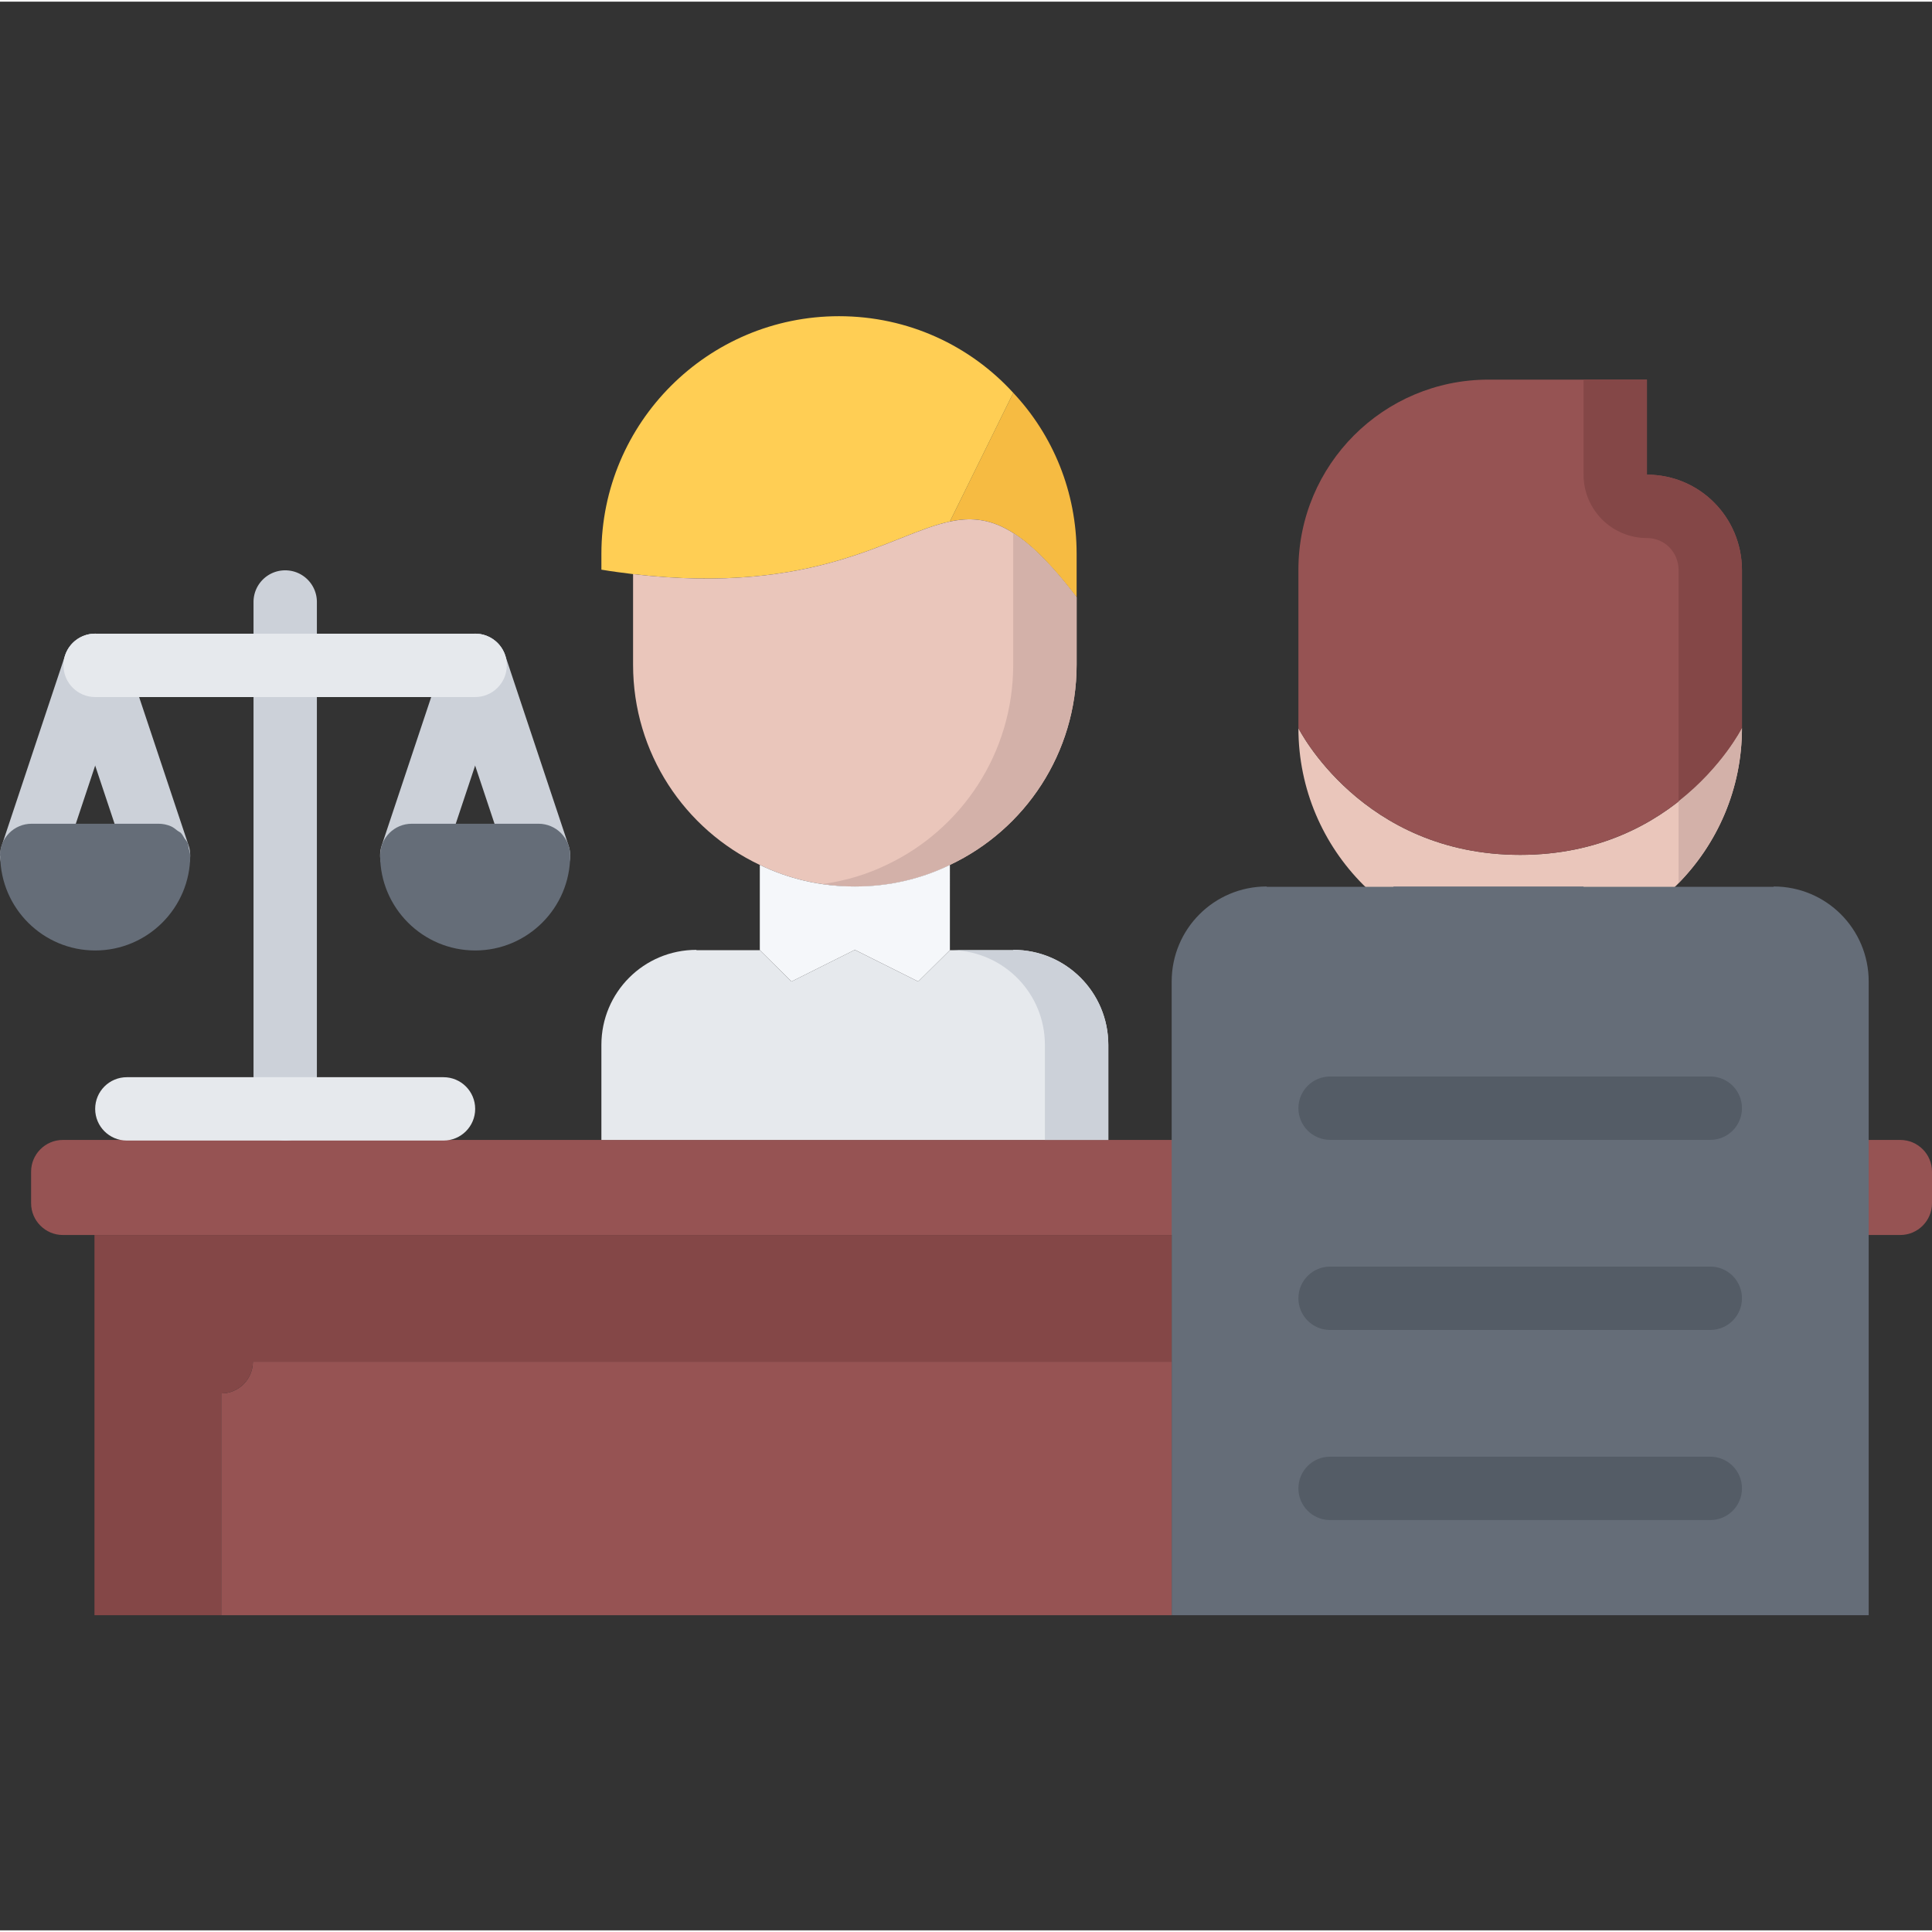
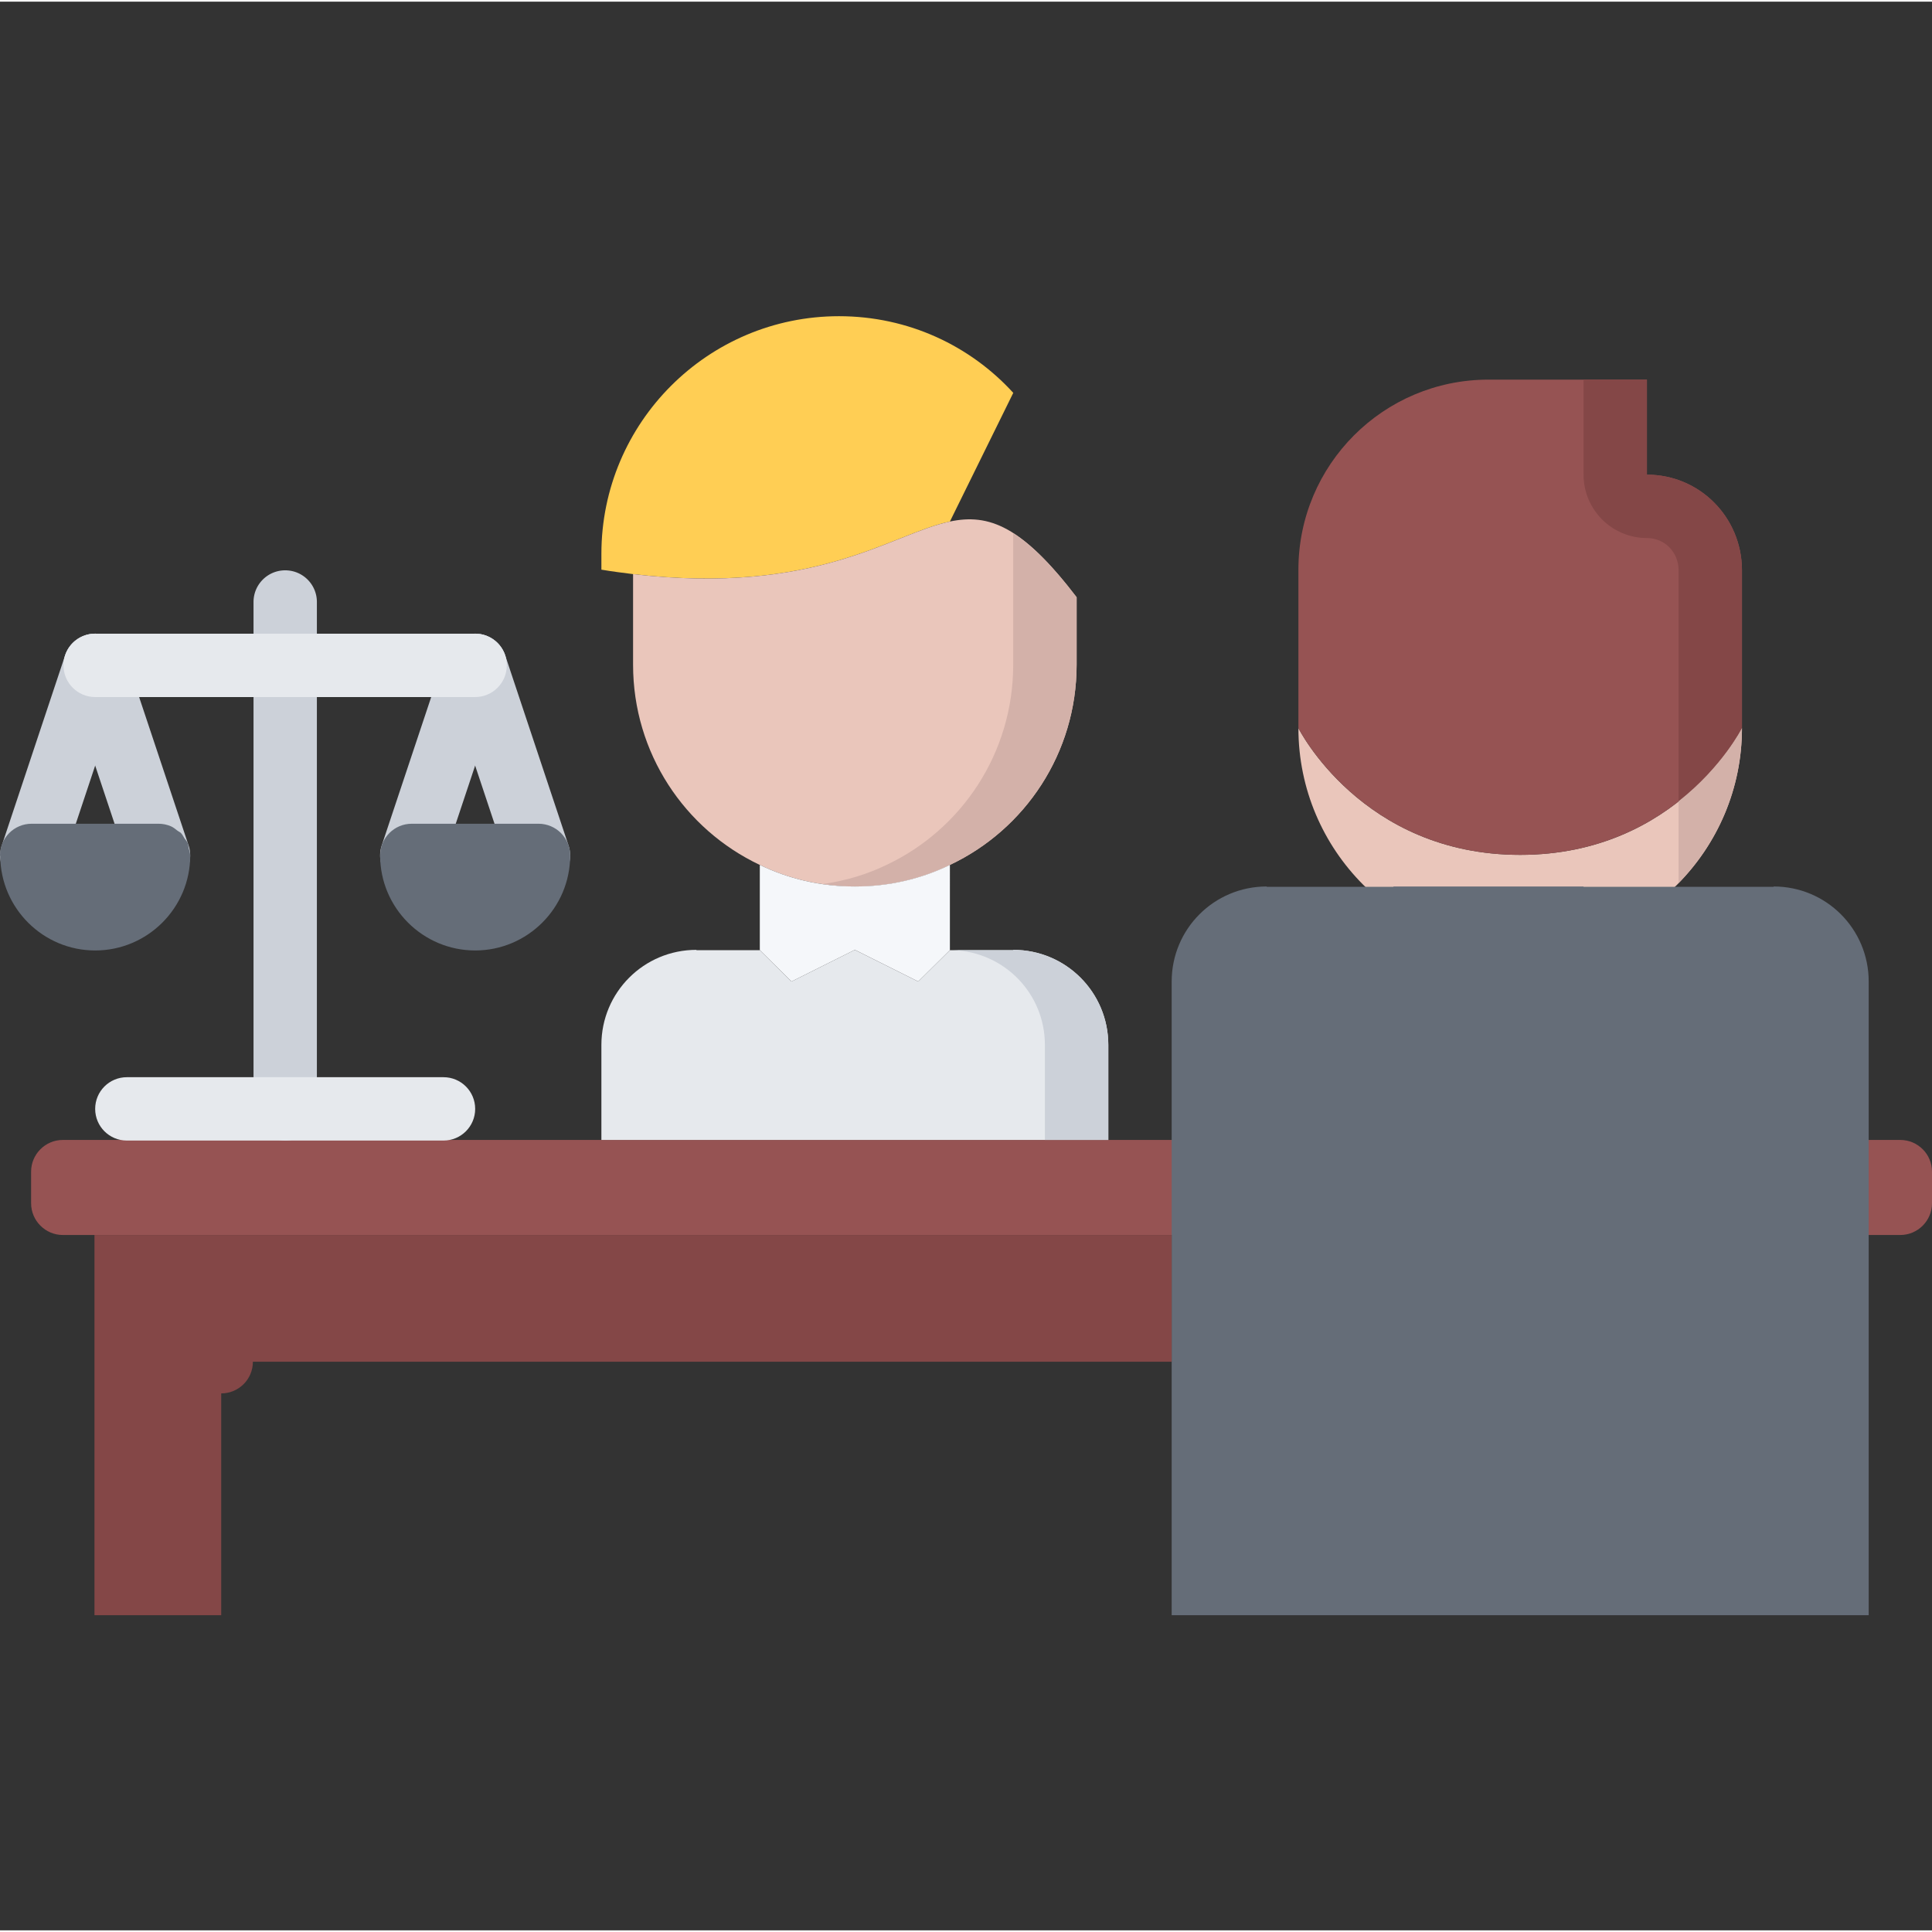
<svg xmlns="http://www.w3.org/2000/svg" height="487pt" viewBox="0 -79 487.84 487" width="487pt">
  <rect x="0" y="-79" width="487.84" height="487" fill="#333333" stroke="none" />
  <path d="M383.855 160.438c-30.968 0-56-25.13-56-56 0 0 16 32 56 32s56-32 56-32c0 30.87-25.12 56-56 56zm0 0" fill="#eac6bb" />
  <path d="M415.855 16.438v24c13.282 0 23.922 10.718 24 24v40s-16 32-56 32-56-32-56-32v-40c0-26.489 21.442-48 48-48zm0 0" fill="#965353" />
  <path d="M439.855 104.438v-40c-.078-13.282-10.718-24-24-24v-24h-16v24c0 8.832 7.16 16 16 16 4.458 0 7.97 3.542 8 8.078v58.39c11.098-8.734 16-18.469 16-18.469zm0 0" fill="#844747" />
  <path d="M423.855 122.906v20.64c9.872-10.093 16-23.886 16-39.108 0 0-4.902 9.734-16 18.468zm0 0" fill="#d3b1a9" />
  <path d="M479.84 208.422c4.41 0 8 3.59 8 8v8c0 4.39-3.59 8-8 8H15.855c-4.39 0-8-3.61-8-8v-8c0-4.41 3.61-8 8-8h447.786zm0 0" fill="#965353" />
  <path d="M471.855 240.422v88h-176v-160c0-13.281 10.72-24 24-24v.078h32v-.078h48v.078h48v-.078c13.282 0 24 10.719 24 24zm0 0" fill="#656d78" />
-   <path d="M271.855 71.387c-13.75-18-22.16-21.2-32-19.125l16-32.489c10 10.637 16 24.965 16 40.637zm0 0" fill="#f6bb42" />
  <path d="M255.855 19.781l-16 32.489c-15.03 3.199-33.511 18.636-80 13.277-2.558-.328-5.199-.64-8-1.125v-4c0-33.113 26.887-60 60-60 17.442 0 33.13 7.437 44 19.36zm0 0" fill="#ffce54" />
  <path d="M271.855 71.387v17.035c0 22.324-13.03 41.605-32 50.558-7.28 3.512-15.359 5.442-24 5.442s-16.718-1.922-24-5.442c-18.953-8.953-32-28.234-32-50.558V65.547c46.489 5.36 64.97-10.078 80-13.277 9.848-2.083 18.25 1.117 32 19.117zm0 0" fill="#eac6bb" />
  <path d="M255.84 55.262v33.16c0 22.324-13.031 41.605-32 50.558-4.969 2.407-10.344 4-15.985 4.817 2.61.375 5.266.625 8 .625 8.641 0 16.72-1.922 24-5.442 18.97-8.953 32-28.234 32-50.558V71.387c-6.23-8.168-11.343-13.168-16.015-16.125zm0 0" fill="#d3b1a9" />
  <path d="M239.855 160.422v.078l-8 7.922-16-8-16 8-8-7.922v-21.52c7.282 3.512 15.36 5.442 24 5.442s16.72-1.922 24-5.442zm0 0" fill="#f5f7fa" />
  <path d="M231.855 168.422l8-7.922h16v-.078c13.282 0 24 10.719 24 24v24h-128v-24c0-13.281 10.72-24 24-24v.078h16l8 7.922 16-8zm0 0" fill="#e6e9ed" />
  <path d="M255.855 160.422v.078h-15.23c12.902.426 23.215 10.902 23.215 23.922v24h16.015v-24c0-13.281-10.718-24-24-24zm0 0" fill="#ccd1d9" />
-   <path d="M295.855 264.422v64h-240v-56c4.395 0 8-3.531 8-8zm0 0" fill="#965353" />
  <path d="M295.855 232.422v32h-232c0 4.469-3.605 8-8 8v56h-32v-96zm0 0" fill="#844747" />
-   <path d="M431.855 208.402h-96c-4.421 0-8-3.574-8-8 0-4.422 3.579-8 8-8h96c4.426 0 8 3.578 8 8 0 4.426-3.574 8-8 8zm0 0M431.855 256.402h-96c-4.421 0-8-3.574-8-8 0-4.422 3.579-8 8-8h96c4.426 0 8 3.578 8 8 0 4.426-3.574 8-8 8zm0 0M431.855 304.402h-96c-4.421 0-8-3.574-8-8 0-4.422 3.579-8 8-8h96c4.426 0 8 3.578 8 8 0 4.426-3.574 8-8 8zm0 0" fill="#545c66" />
  <path d="M72.016 208.578c-4.422 0-8-3.574-8-8V72.59c0-4.426 3.578-8 8-8 4.425 0 8 3.574 8 8v127.988a8 8 0 01-8 8zm0 0" fill="#ccd1d9" />
  <path d="M111.984 208.578H32.031c-4.422 0-8-3.574-8-8 0-4.422 3.578-8 8-8h79.953c4.422 0 8 3.578 8 8 0 4.426-3.578 8-8 8zm0 0" fill="#e6e9ed" />
  <g fill="#ccd1d9">
    <path d="M103.984 144.578a7.94 7.94 0 01-2.527-.422c-4.184-1.39-6.457-5.922-5.066-10.113l16-47.984a7.993 7.993 0 0110.113-5.063c4.183 1.39 6.457 5.922 5.062 10.129l-16 47.984a8.009 8.009 0 01-7.582 5.47zm0 0" />
    <path d="M135.969 144.578a8.012 8.012 0 01-7.594-5.469l-15.984-47.984c-1.407-4.2.859-8.738 5.05-10.129a8.007 8.007 0 0110.125 5.063l15.985 47.984c1.41 4.184-.856 8.723-5.047 10.113a8.095 8.095 0 01-2.535.422zm0 0M8.031 144.578c-.832 0-1.687-.14-2.527-.422-4.184-1.39-6.457-5.922-5.047-10.113l15.984-47.984a8.004 8.004 0 0110.125-5.063c4.188 1.39 6.457 5.922 5.051 10.129l-15.984 47.984a8.037 8.037 0 01-7.602 5.47zm0 0" />
    <path d="M40.016 144.578c-3.344 0-6.473-2.125-7.575-5.469l-16-47.984c-1.394-4.2.872-8.738 5.063-10.129a7.99 7.99 0 0110.113 5.063l16 47.984c1.39 4.184-.875 8.723-5.066 10.113a8.022 8.022 0 01-2.535.422zm0 0" />
  </g>
  <path d="M48.016 136.563c0-.622-.215-1.168-.36-1.766-.097-.442-.097-.922-.265-1.344-.184-.441-.528-.785-.797-1.168-.297-.472-.532-.984-.922-1.379-.23-.215-.543-.344-.817-.543-.542-.422-1.078-.886-1.734-1.16-.953-.406-2-.625-3.113-.625H7.984c-4.425 0-8 3.594-7.984 8.02h.016c0 .078.046.16.046.23.145 13.129 10.833 23.75 23.97 23.75 13.234 0 24-10.766 24-24v-.016zm0 0M143.969 136.563c0-4.422-3.578-7.985-8-7.985h-31.985c-4.41 0-7.937 3.531-7.984 7.922 0 .031-.016.047-.016.078 0 13.234 10.77 24 24 24 13.215 0 23.97-10.75 23.985-23.95 0-.03.015-.05.015-.065zm0 0" fill="#656d78" />
  <path d="M119.969 96.59H24.03c-4.422 0-8-3.578-8-8 0-4.426 3.578-8 8-8h95.938c4.422 0 8 3.574 8 8 0 4.422-3.578 8-8 8zm0 0" fill="#e6e9ed" />
</svg>